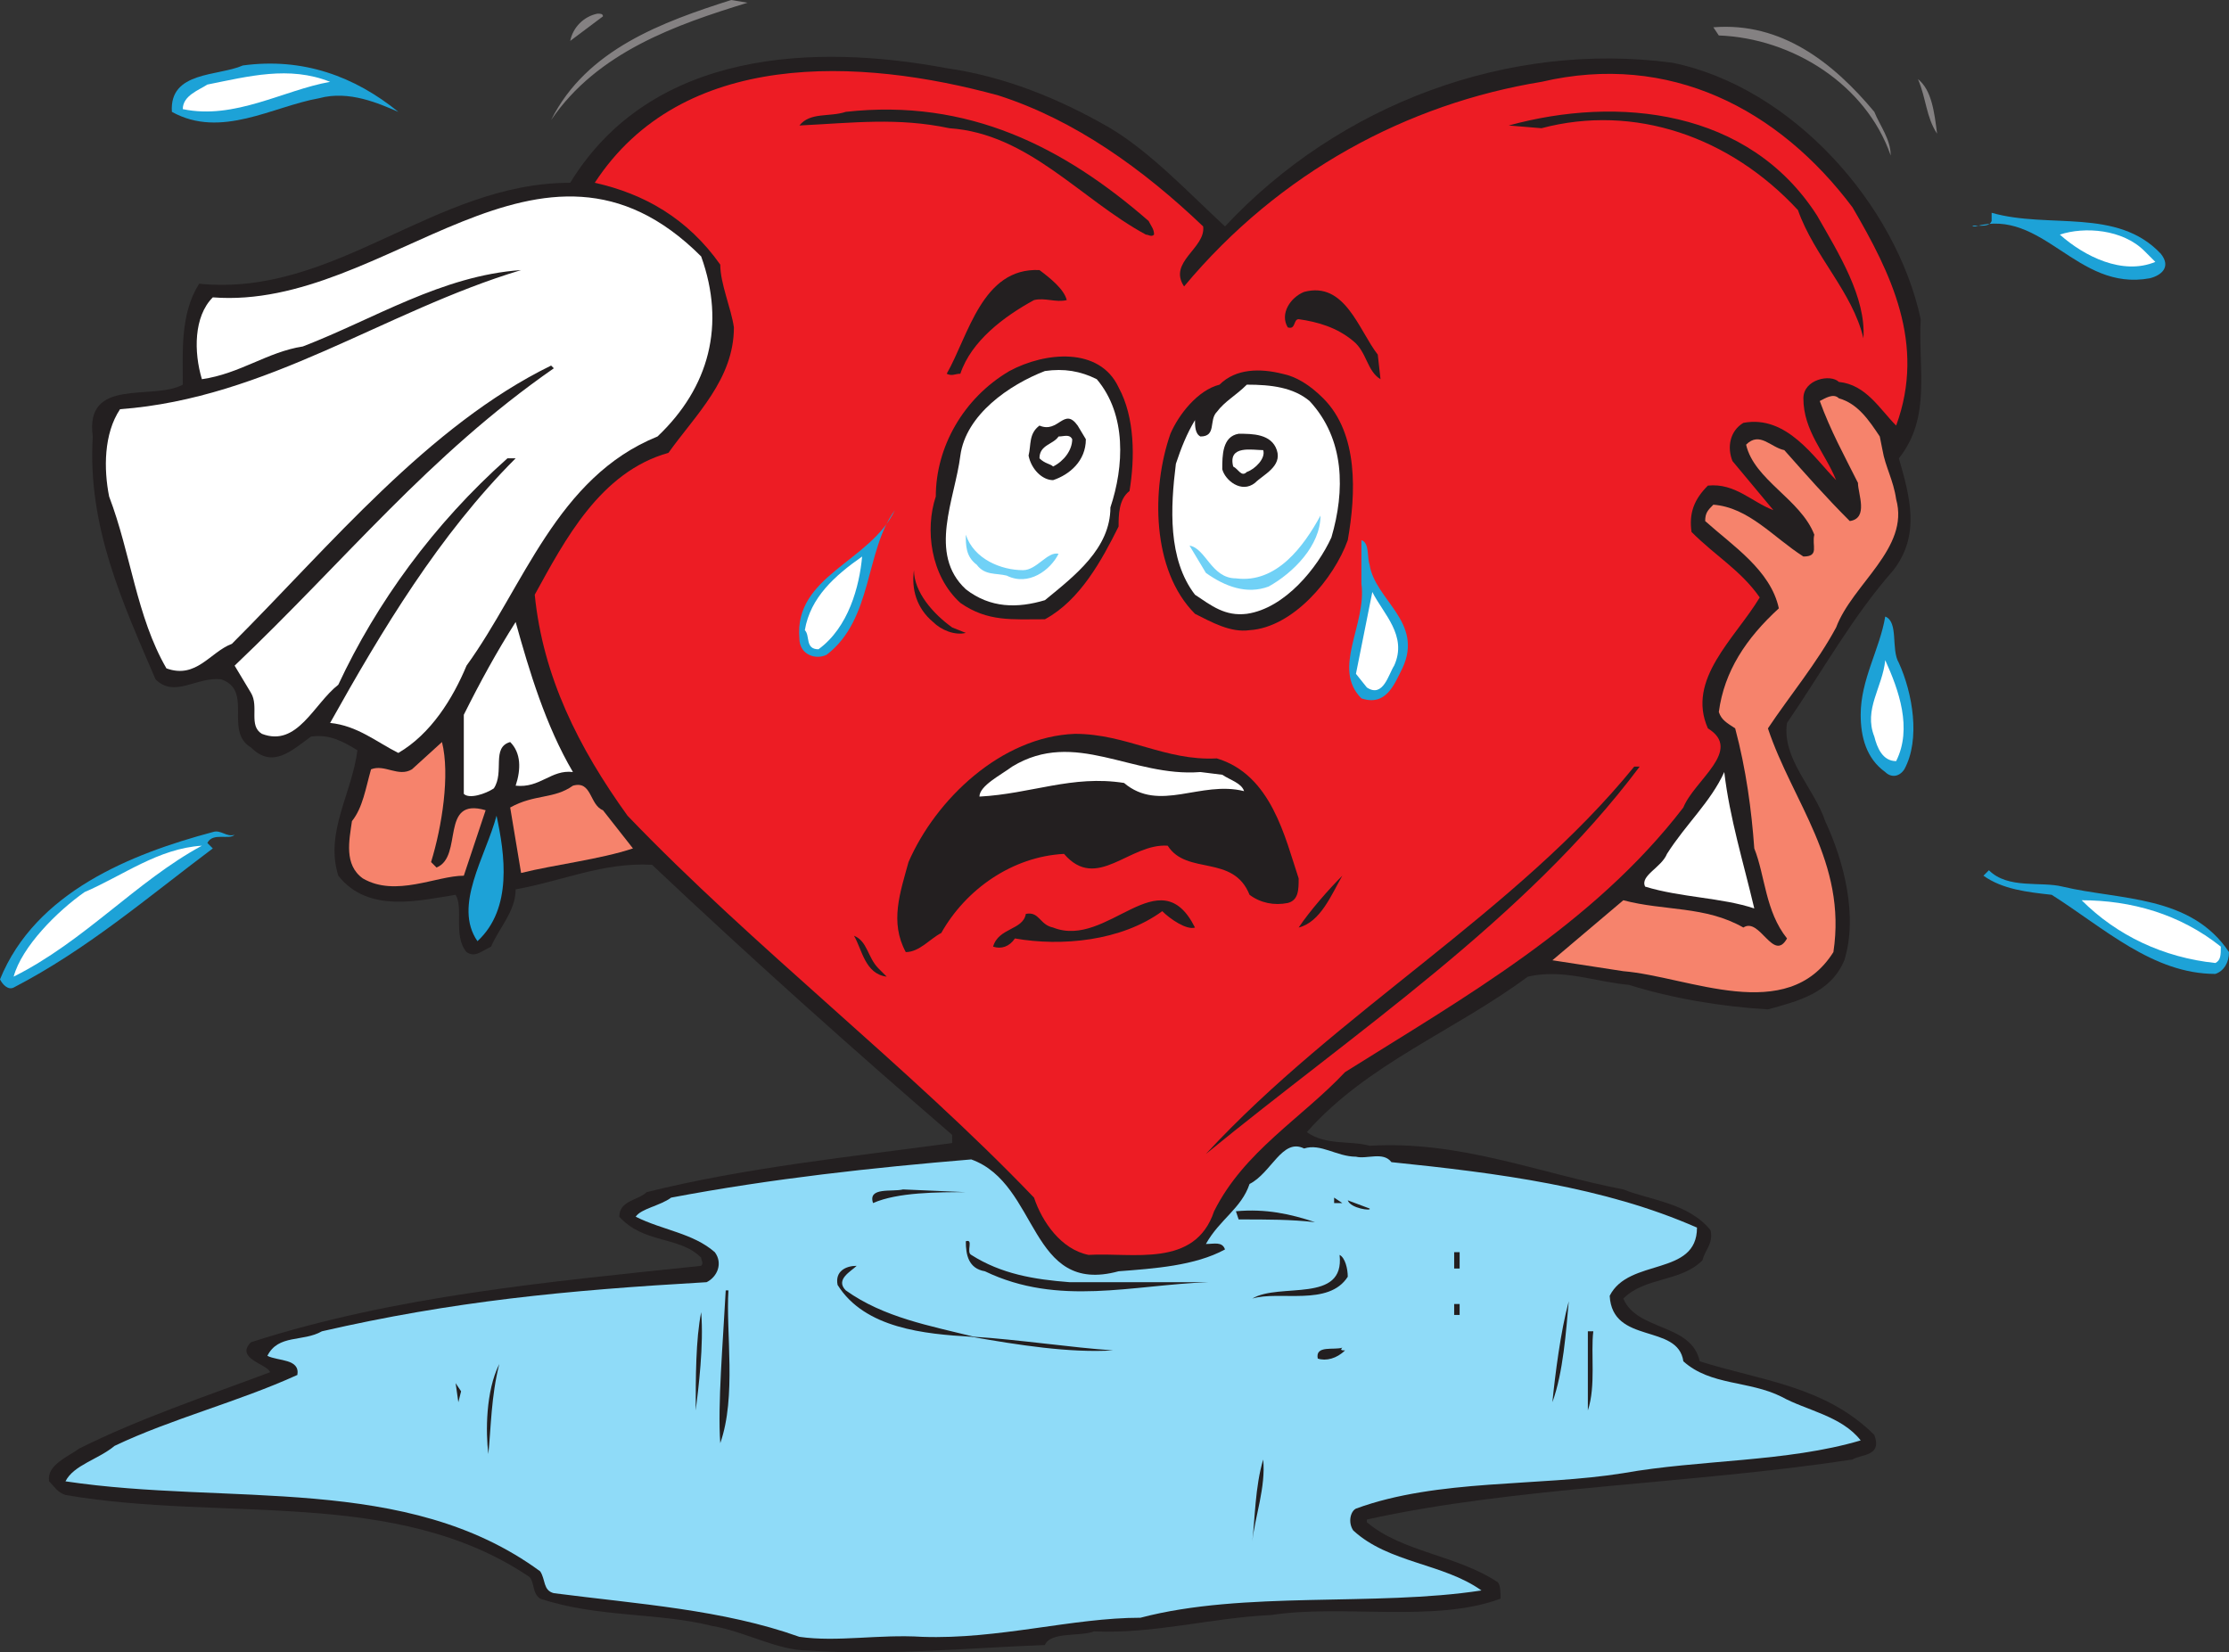
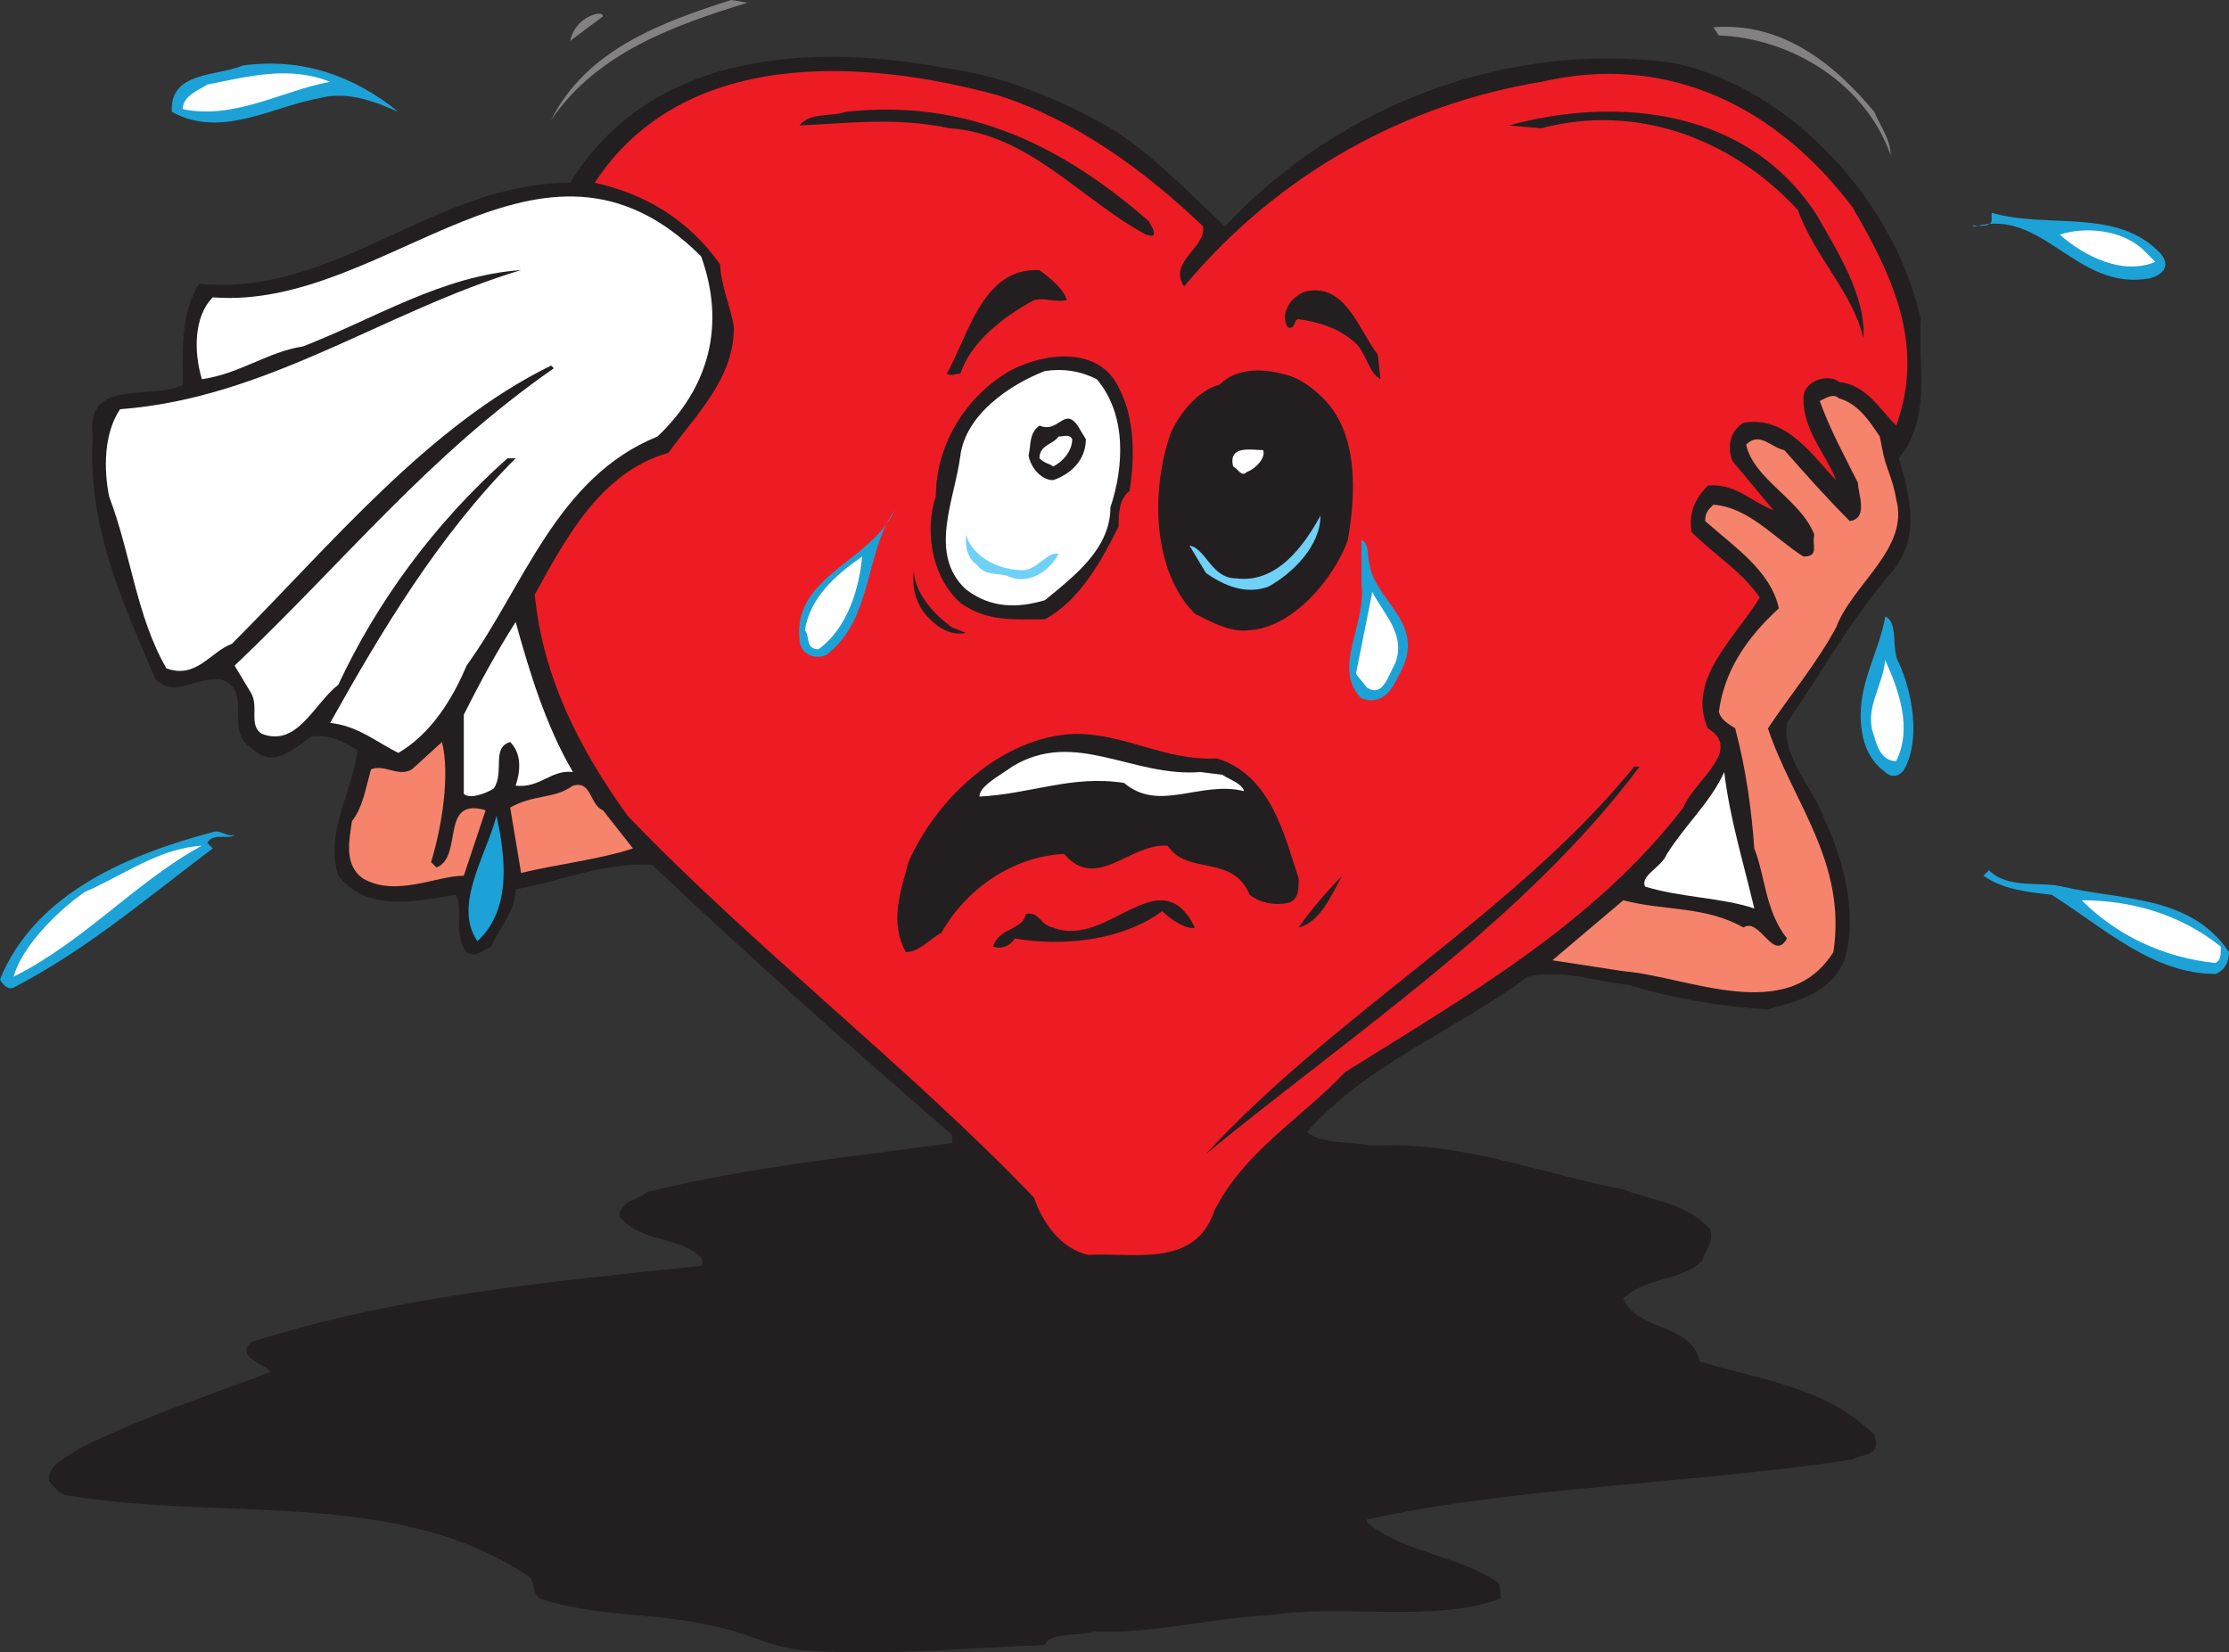
<svg xmlns="http://www.w3.org/2000/svg" width="612.75" height="454.255">
  <rect width="100%" height="100%" fill="#333333" stroke="none" />
  <path fill="#848182" fill-rule="evenodd" d="M205.5.75c-19.5 6-41.25 13.5-54 32.25 9.75-19.5 30.75-27 49.5-33l4.5.75M165.75 4.5l-9 6.75c.75-3.75 3.75-6.75 7.5-7.5.75 0 1.5 0 1.5.75m349.5 26.25c1.5 3.75 4.5 7.5 4.5 12-6.75-19.5-27-32.25-47.25-33L471 7.5c18.75-1.5 33 9.75 44.25 23.25" />
  <path fill="#231f20" fill-rule="evenodd" d="M305.25 35.25c11.25 6.75 21.75 18 31.5 27 31.5-33.75 78-51 123-45 33 6.75 61.5 39 68.25 70.5-.75 13.5 3 27-6 38.25 3 10.5 6 21-1.5 30.75-11.25 12.75-19.5 27.75-29.25 42-1.5 9.75 7.5 18 10.5 27C507 237 510.75 252 507 264c-3.75 9-12.75 11.25-21 13.5-12.75-.75-26.25-3-38.25-6.75-9-.75-18-4.5-27.75-2.25-20.25 15-44.25 24-60.75 42.75 5.25 3.75 12 2.25 17.25 3.75 24.75-1.5 46.5 7.5 69.75 12 7.5 3 18 3.75 24 11.25.75 3.75-1.5 5.25-2.25 8.25-6 6-15.75 4.5-21.75 10.5 3.75 9 18.75 6.75 21 17.25 16.5 5.25 34.5 6.75 48 20.25 2.25 6-3.75 5.25-6 6.75-44.25 6.75-93 7.5-133.5 16.5v.75c9.75 8.25 24.75 9 36 16.5.75.75.75 3 .75 4.5-18 6.75-43.5 1.5-63 4.5-16.5.75-32.25 5.25-48.75 4.5-3.75 1.5-12 0-13.5 3.75-20.25.75-43.5 3-65.25 1.5-8.25 0-17.25-5.25-26.25-6.75-15-3.75-31.5-2.25-47.25-7.5-2.25-1.5-1.5-4.5-3-6-36.75-24.75-84-15-127.5-22.5-2.25-.75-3-2.25-4.5-3.75-.75-4.5 5.25-6.75 8.25-9 16.5-8.25 34.5-14.25 52.5-21C73.5 375 64.5 373.5 69 369c39.75-12.75 81-16.5 123.75-21 .75-.75 0-1.5 0-2.25-6-6-15.75-3.75-22.5-11.25 0-4.5 5.25-4.5 7.5-6.75 27-6.75 56.25-9.75 84-13.5V312c-27-23.25-55.5-48.75-82.5-74.25-13.5-.75-24.75 4.5-37.5 6.75 0 6-4.5 10.5-6.75 15.75-3 1.5-4.5 3-6.75 1.5-3.75-4.5-.75-12-3-15.75-9.75 1.5-24 5.25-32.25-5.25-3.75-12 3.75-22.5 5.25-34.5-3.75-2.25-7.5-4.5-12.75-3.75-5.25 3.75-10.5 9-16.5 3-7.5-4.5.75-15.75-8.25-18.75-6.75-.75-12.75 5.25-18 0-9-21-18.75-42-17.25-66.75-2.25-16.5 16.5-9.75 24.75-14.25 0-9-.75-19.5 4.5-27.75 37.5 3.75 64.5-27.75 102-27.75 22.5-36.75 67.5-38.25 103.5-31.5C276 21 291 27 305.25 35.25" />
  <path fill="#1da2d7" fill-rule="evenodd" d="M109.5 30.75c-5.25-2.25-13.5-6-21.75-3.75-12.75 2.25-27 11.25-40.5 3.75C46.5 19.5 60 21 66.75 18c16.5-2.25 30.75 3 42.75 12.75" />
  <path fill="#ed1c24" fill-rule="evenodd" d="M274.5 26.25c21 6.75 39.75 20.25 56.25 36 .75 6-9.75 9.75-5.25 16.5 26.25-31.5 61.5-50.25 98.25-56.25C459 14.25 489 30 509.25 57c10.5 18 20.25 37.5 12 60-4.5-4.5-8.25-11.25-15.75-12-2.25-2.25-9.75-.75-9.75 4.5 0 9 6 15 9 22.5-6-6-13.5-18-25.5-15.75-3.75 2.25-4.5 6.75-3 10.5l11.25 13.5c-6-2.25-10.5-7.5-18-6.75-3.75 3.75-5.25 7.5-4.5 12.75 6.75 6.75 13.5 10.5 18.75 18-6.75 11.25-20.25 22.5-14.25 36 9.75 6-3.75 14.25-6.75 21.75-24.75 32.25-60.75 52.5-93 72.75-12 12.75-27.75 21.75-36 38.25-5.25 15.75-22.5 11.25-34.5 12-7.5-1.5-12.75-9-15-15.75-34.5-36-77.25-69-111.75-105C159 205.5 149.25 186 147 163.5c8.25-15 18-33.75 36.75-39 7.5-10.5 18-20.25 18-34.5C201 84.75 198 78 198 72.75c-9-12.75-21-19.5-34.5-22.5 24-36.75 72.75-34.5 111-24" />
  <path fill="#fff" fill-rule="evenodd" d="M90.75 22.5C78 24.75 64.5 33 50.25 30c0-3.75 4.5-5.25 6.75-6.75C68.25 21 79.5 18 90.75 22.5" />
-   <path fill="#848182" fill-rule="evenodd" d="M532.5 36.75c-3-4.5-3-9.75-5.25-15 3.75 3 4.5 9 5.25 15" />
  <path fill="#231f20" fill-rule="evenodd" d="M499.5 59.25c6 10.5 13.5 22.5 12.75 33.75-3-12.75-13.5-22.5-18-35.25-18.75-20.25-45-29.25-70.5-22.5l-9-.75c30-8.25 66-4.5 84.75 24.75m-183.75 1.5c.75 1.5 1.5 2.25 1.5 3.75-.75.75-1.5 0-2.25 0-18-9.75-32.25-27.75-54-29.25-14.25-3-26.25-1.5-41.25-.75 3-3.75 8.25-2.25 12.75-3.75 33.75-3.75 60 9.75 83.25 30" />
  <path fill="#fff" fill-rule="evenodd" d="M192.75 70.5c6.75 18.75 2.25 36-12 49.5-27.75 11.25-36.75 41.25-52.5 63-3.75 9-9.75 18.75-18.75 24-6-3-11.25-7.5-18.75-8.25 14.25-25.5 30-51.75 51-72.75h-2.25c-20.25 18-36 39.75-46.5 62.25-6.75 5.25-11.25 17.25-21 13.5-3.75-2.25-.75-7.5-3-11.25l-4.5-7.5c30.75-29.25 53.25-57.75 87.75-81.75l-.75-.75C117.75 117 90.75 150 63.75 177c-6 2.25-9.75 9.75-18 6.75C37.5 169.5 36 152.25 30 136.5c-1.5-7.5-1.5-17.25 3-24 40.5-3 72.75-27 110.25-38.25-21.75 1.5-40.5 13.5-60 21-9.75 1.5-17.25 7.5-27.75 9-2.25-7.5-2.25-17.25 3-22.5 48 3.75 90-55.5 134.25-11.25" />
  <path fill="#1da2d7" fill-rule="evenodd" d="M594 69.75c3 3.75 0 6-3 6.75-20.25 3.75-29.25-19.5-48-14.25h-.75c0-.75 4.5.75 5.25-1.5V58.5C563.25 63 582 57 594 69.75" />
  <path fill="#fff" fill-rule="evenodd" d="M592.5 72c-9 3.75-19.5-1.5-26.25-7.5C573 62.25 583.5 63 589.5 69l3 3" />
  <path fill="#231f20" fill-rule="evenodd" d="M293.25 82.5c-3 .75-6-.75-9 0C276 87 267 93.75 264 102.75c-1.5 0-2.25.75-3.75 0 6-10.5 9.75-29.25 25.5-28.5 3 2.25 6.75 5.25 7.5 8.25m85.5 15 .75 6.75c-3.75-2.25-3.75-7.5-7.5-10.5-4.5-3.75-9.75-5.25-15-6-1.5 0-.75 3-3 2.25-2.25-3.75.75-8.25 4.5-9.75 11.25-3 15 10.5 20.25 17.25m-71.25 9c4.5 8.25 4.5 19.5 3 28.5-3 2.25-3 6.75-3 9.75-4.5 9-10.5 20.25-20.25 25.5-9 0-15.75.75-23.25-4.5-8.25-7.5-9.75-20.25-6.75-29.25 0-13.5 7.5-27 20.25-34.5 9.75-5.25 24.75-6.75 30 4.5" />
  <path fill="#fff" fill-rule="evenodd" d="M301.5 104.25c8.25 9.75 7.5 24 3.75 35.25 0 11.25-9.75 18.75-18 25.5-7.5 2.25-15 2.25-21.75-3-10.5-9.75-3-24.75-1.5-36.75 1.5-11.25 13.5-19.5 23.25-23.25 5.25-.75 9.75 0 14.25 2.25" />
  <path fill="#231f20" fill-rule="evenodd" d="M363.75 109.5c9.75 9.75 9 26.25 6.75 39-3.75 10.5-15 24-27 24.75-5.25.75-10.5-2.25-15-4.5-12-12-12-34.5-6.75-49.5 2.25-5.25 7.5-12 13.5-13.5 4.5-4.5 11.25-4.5 17.25-3 3.75.75 7.5 3 11.25 6.75" />
-   <path fill="#fff" fill-rule="evenodd" d="M360 110.25c9.75 10.5 9.75 24.75 6 37.5-3.75 8.25-12.75 19.5-23.25 21-6 .75-9.75-2.25-14.25-5.25-7.5-9.75-6.75-24-5.25-36 1.5-4.5 3-8.25 5.25-12 0 1.5 0 3.75 1.5 4.5 4.5 0 2.25-4.5 4.5-6.75 2.25-3 5.25-4.5 8.25-7.5 6.75 0 12.75.75 17.25 4.5" />
  <path fill="#f6836c" fill-rule="evenodd" d="M517.5 123.75c.75 4.5 3 8.25 3.75 13.5 3.75 13.5-12 23.25-16.5 35.25-5.25 9.75-12.75 18.75-18.75 27.75 6.75 20.25 21.75 36.75 18 61.5-12.75 20.25-39.75 6.75-57.75 5.25l-19.5-3 19.5-16.5c11.25 3 22.5 1.5 33 7.5 4.5-3 8.25 9.75 12 3-6-7.5-6-17.25-9-24.75-.75-10.5-2.25-21.75-5.25-33-2.25-1.5-3.75-2.25-4.5-4.5 1.5-11.25 7.5-20.25 16.5-28.5-2.25-10.5-12.75-17.25-20.25-24 0-2.25.75-3 2.25-4.5 9.75.75 16.5 9 24.75 14.25 4.5 0 2.25-3 3-6-3.75-9.75-16.5-15-18.75-24.75 3.75-3.75 6.75.75 10.5 1.5 6 6.75 11.25 12.75 18 19.5 5.25-.75 2.25-7.5 2.25-10.5-3.75-7.5-7.5-14.25-10.5-22.5 1.5-.75 3.75-2.25 5.25-.75 5.25 1.5 8.25 6 11.25 10.5l.75 3.75" />
  <path fill="#231f20" fill-rule="evenodd" d="M298.5 120.75c0 6-4.5 9.75-9 11.25-3 0-6-3-6.75-6.75.75-3 0-6 3-8.25 5.25 2.25 6.75-5.25 10.5 0l2.25 3.75m52.5 3c1.5 4.5-3.75 6.75-6 9-3.75 3-8.25-.75-9-3.75 0-3.75 0-9 4.5-9.75 3.75 0 9 0 10.5 4.5" />
  <path fill="#fff" fill-rule="evenodd" d="M294.75 120.75c0 3-2.25 6-5.25 7.5-.75-.75-2.25-.75-3.75-2.25 0-3.75 3.75-3.75 5.25-6 1.5 0 3-.75 3.75.75m52.5 3c.75 2.25-2.25 5.25-4.5 6-1.5 1.5-2.25-.75-3.75-1.5-1.5-6 5.25-4.5 8.25-4.5" />
  <path fill="#1da2d7" fill-rule="evenodd" d="M227.25 180c-3 1.5-7.5 0-7.5-4.5-1.5-17.25 19.5-21 26.25-35.25-8.25 11.25-6 30-18.75 39.75" />
  <path fill="#70d1f6" fill-rule="evenodd" d="M348.75 161.25c-6 2.25-12 0-17.25-3.75L327 150c4.5.75 6 9 12.75 9 11.25 1.5 18.75-9 23.25-17.25 0 8.25-7.5 15.75-14.25 19.5m-67.5-4.5c3.75 0 6.75-5.25 9.75-4.5-2.25 4.5-8.25 9-14.25 6-3-.75-6 0-8.25-3-3-2.25-3-5.25-3-8.25 2.25 6.75 9.75 9.75 15.75 9.75" />
  <path fill="#1da2d7" fill-rule="evenodd" d="M376.5 155.25c1.5 9.75 15 15.75 9 28.5-2.25 4.5-4.5 10.5-11.25 8.25-8.25-8.25 1.5-20.25 0-31.5v-12c2.25.75 1.5 4.5 2.25 6.75" />
  <path fill="#fff" fill-rule="evenodd" d="M225 178.5c-3.75 0-2.25-3.75-3.75-5.25 1.5-9 8.25-15 15.75-20.25-.75 8.25-3.75 19.5-12 25.5" />
  <path fill="#231f20" fill-rule="evenodd" d="m261.75 172.5 3.75 1.5c-3 .75-6.75-.75-9-3-4.5-3.75-6-9-5.25-14.25 0 6 5.25 12 10.5 15.75" />
  <path fill="#fff" fill-rule="evenodd" d="M383.25 183c-1.5 2.25-3 9-7.5 6l-3-3.75 4.5-22.5c3 6 9.75 12 6 20.25" />
  <path fill="#1da2d7" fill-rule="evenodd" d="M522 182.25c3.75 8.25 6 21 1.5 29.25-1.5 2.25-3.75 2.25-5.25.75-5.25-3.75-6.75-9.75-6.75-15.75 0-9.75 5.25-18 6.75-27 3.75 1.5 1.5 9 3.75 12.75" />
  <path fill="#fff" fill-rule="evenodd" d="M157.5 212.25c-6-.75-9 4.5-15.75 3.75 1.5-4.5 1.5-9-1.5-12-5.25 1.5-1.5 8.25-4.5 12.75-2.25 1.5-6.75 3-8.25 1.5V196.5c4.5-9 9-17.25 14.25-25.5 3.75 13.5 8.25 28.5 15.75 41.25m363.75-3c-3.75 0-5.25-3.75-6-6.75-3-7.5 2.25-13.5 3-21 3.75 8.25 7.5 18.75 3 27.75" />
  <path fill="#231f20" fill-rule="evenodd" d="M334.5 208.5c15 4.5 18.75 21.75 22.5 33 0 3 0 6-3 6.75-3.75.75-7.5 0-10.5-2.25-4.5-11.25-17.25-5.25-22.5-13.5-10.5-.75-19.5 12.75-28.5 2.25-14.25.75-27 9.75-33.75 21.75-3 1.5-6 5.25-9.75 5.25-4.5-8.25-1.5-16.5.75-24.75 7.5-17.25 25.5-34.5 45.75-35.25 14.25 0 24.75 7.5 39 6.75" />
  <path fill="#f6836c" fill-rule="evenodd" d="m118.5 237 1.5 1.5c7.5-3 .75-19.5 13.5-15.75l-6 18c-7.5 0-18.75 6-27.75.75-5.25-3.75-3.75-10.5-3-15.75 3-3.75 3.75-9 5.25-14.25 3.75-1.5 7.5 2.25 11.25 0l8.25-7.5c2.25 9 0 23.25-3 33" />
  <path fill="#fff" fill-rule="evenodd" d="M336 213c2.25 1.5 5.25 2.25 6 4.5-12-3-23.25 6-33-2.25-14.25-2.25-25.5 3-39.75 3.75 0-3 6-6 9-8.25 17.25-10.5 33 3 51.75 1.5l6 .75" />
  <path fill="#231f20" fill-rule="evenodd" d="M450.75 210.75c-31.5 42-78 72.75-119.25 106.5 36-39 85.5-66.75 117.75-106.5h1.5" />
  <path fill="#fff" fill-rule="evenodd" d="M482.25 249.75c-9-3-20.25-3-30-6-1.5-3 4.5-5.25 6-9 5.25-8.25 12-14.25 15.75-22.5 1.5 12.75 5.25 24.75 8.25 37.5" />
  <path fill="#f6836c" fill-rule="evenodd" d="m165.75 222.75 8.25 10.5c-9 3-21.75 4.5-30.75 6.75l-3-18c6.75-3.75 12-2.25 17.25-6 5.25-1.5 4.5 5.25 8.25 6.75" />
  <path fill="#1da2d7" fill-rule="evenodd" d="M131.25 258.75c-6.75-9.75 2.25-23.25 5.25-34.5 2.25 10.5 4.5 25.5-5.25 34.5M64.5 229.5c-1.5 1.5-6-.75-7.5 2.25l1.5 1.5C40.5 246.75 24 261 3.75 271.5c-1.5.75-3-.75-3.75-2.25 9.75-24 36-34.5 58.5-40.5 2.25-.75 3.75 1.5 6 .75" />
  <path fill="#fff" fill-rule="evenodd" d="M55.5 232.5c-18 9.75-32.25 26.25-51.75 36 2.25-8.25 12-18 19.5-23.25 10.5-4.5 20.25-12 32.25-12.75" />
  <path fill="#1da2d7" fill-rule="evenodd" d="M567 243.75c15.75 3.75 35.25 2.25 45.75 18 0 3-1.5 5.25-3.75 6-17.25 0-30.75-12.75-45-21.75-6.75-.75-13.5-1.5-18.75-5.25l1.5-1.5c5.25 5.25 14.25 3 20.25 4.5" />
  <path fill="#231f20" fill-rule="evenodd" d="M369 240.75c-3 5.25-6 12.75-12 14.25 3-4.5 8.25-10.5 12-14.25M328.5 255c-2.25.75-6.75-2.25-9-4.5-11.25 8.25-27.75 9.75-40.5 7.5-1.5 2.25-3.75 3-6 2.25 1.5-5.25 8.25-4.5 9-9 3.75-.75 3.75 3 7.5 3.75 15 6 29.25-19.5 39 0" />
  <path fill="#fff" fill-rule="evenodd" d="M610.5 260.25c0 2.25 0 3.75-1.5 4.5-14.25-1.5-27-7.5-36.75-17.25 13.5 0 27 3.75 38.25 12.75" />
-   <path fill="#231f20" fill-rule="evenodd" d="m241.5 266.25 2.25 2.25c-6-.75-6.75-7.5-9-11.25 3.75 1.5 3.75 6 6.75 9" />
-   <path fill="#8fdbf8" fill-rule="evenodd" d="M372.75 318c3 .75 7.5-1.5 9.75 1.5 29.25 3 58.5 6.75 84 18 0 13.5-18.75 8.25-24 18.75.75 13.5 18.75 7.5 20.25 18 7.5 6.75 18 5.25 27 9.75 6.75 3.75 16.5 5.25 21.75 12-20.25 6-44.25 5.25-65.25 9-23.25 3.75-51 1.5-73.5 9.75-1.5.75-2.25 3.75-.75 6 9.75 9 24.75 9 35.25 16.5-29.25 4.5-65.25 0-93.75 7.5-18.75 0-39 6-60 5.25-12-.75-23.25 1.5-33.75 0-21-7.5-44.25-9-67.5-12-3-.75-2.25-3.75-3.75-6C111.75 405 63 414 18 407.25c2.25-4.5 9-6 13.5-9.75 15.75-7.5 33.75-12 50.25-19.5.75-4.5-5.25-3.75-8.25-5.25 3-6 9.75-3.75 15-6.75 36-8.25 66.75-11.25 105.75-13.5 3-1.5 4.5-5.25 2.25-8.25-6-5.25-14.25-6-21.75-9.75 1.5-2.25 6.75-3 9.75-5.25C212.25 324 240 321 267 318.75c18.75 6.75 15.75 37.5 40.5 30.75 9.75-.75 21-1.5 29.25-6-.75-2.25-3-1.5-5.25-1.5 3.75-6.75 9.75-9.75 12-16.5 6-3 9-12.75 15-9.75 4.5-1.5 9 2.25 14.25 2.25" />
  <path fill="#231f20" fill-rule="evenodd" d="M265.5 327.75c-7.5 0-18.75 0-25.5 3-1.5-4.5 5.25-3 8.25-3.75l17.25.75m101.25 3v-1.5l2.25 1.5zm9.75 1.5c.75.75-5.25 0-6-2.25l6 2.25m-15 3.75c-6.75-.75-12.75-.75-21-.75l-.75-2.25c8.25-.75 15 .75 21.75 3m-94.5 9c8.25 5.25 17.25 6.75 27 7.5h38.25c-21 .75-41.25 6.75-61.5-3-4.5-.75-5.25-4.5-5.25-8.25 2.25-.75 0 3 1.5 3.75m132.75-.75h1.5v4.5h-1.5v-4.5M370.5 351c-5.25 8.25-18.75 3.75-26.25 6 7.5-4.5 25.5 1.5 24-12 1.5.75 2.25 3.75 2.25 6m-135-3c-1.5 1.5-6 3.75-3 6.75 10.5 7.5 23.25 9.75 35.25 12.75 12 .75 27 3 38.25 3.75-12 .75-26.25-1.5-39-3.75-12.75-.75-29.25-2.25-36.75-14.25-.75-3.75 2.25-5.25 5.25-5.25m-35.25 6.75c-.75 11.25 2.25 29.25-2.25 42-.75-10.5.75-27.75 1.5-42h.75m231 3c-.75 8.25-1.5 19.5-4.5 27.75.75-7.5 2.25-19.5 4.5-27.75m-31.5.75h1.5v3h-1.5v-3m-208.5 29.25c0-9 0-19.5 1.5-27 .75 9-.75 21-1.5 27M438 366c-.75 6 .75 15-1.5 21.75V366h1.5m-69 4.5c-.75.75 0 .75.75.75-2.25 2.25-5.25 3-7.5 2.25-.75-3.75 4.5-2.25 6.75-3m-234.75 29.25c-.75-6-.75-17.25 3-24.75-2.25 9-2.25 17.25-3 24.75M126 385.5l-.75-5.25 1.5 2.25zm218.25 38.25c.75-6 .75-15 3-22.5.75 7.5-2.25 15.75-3 22.5m-7.5-9 .75 5.25-.75-5.25" />
</svg>